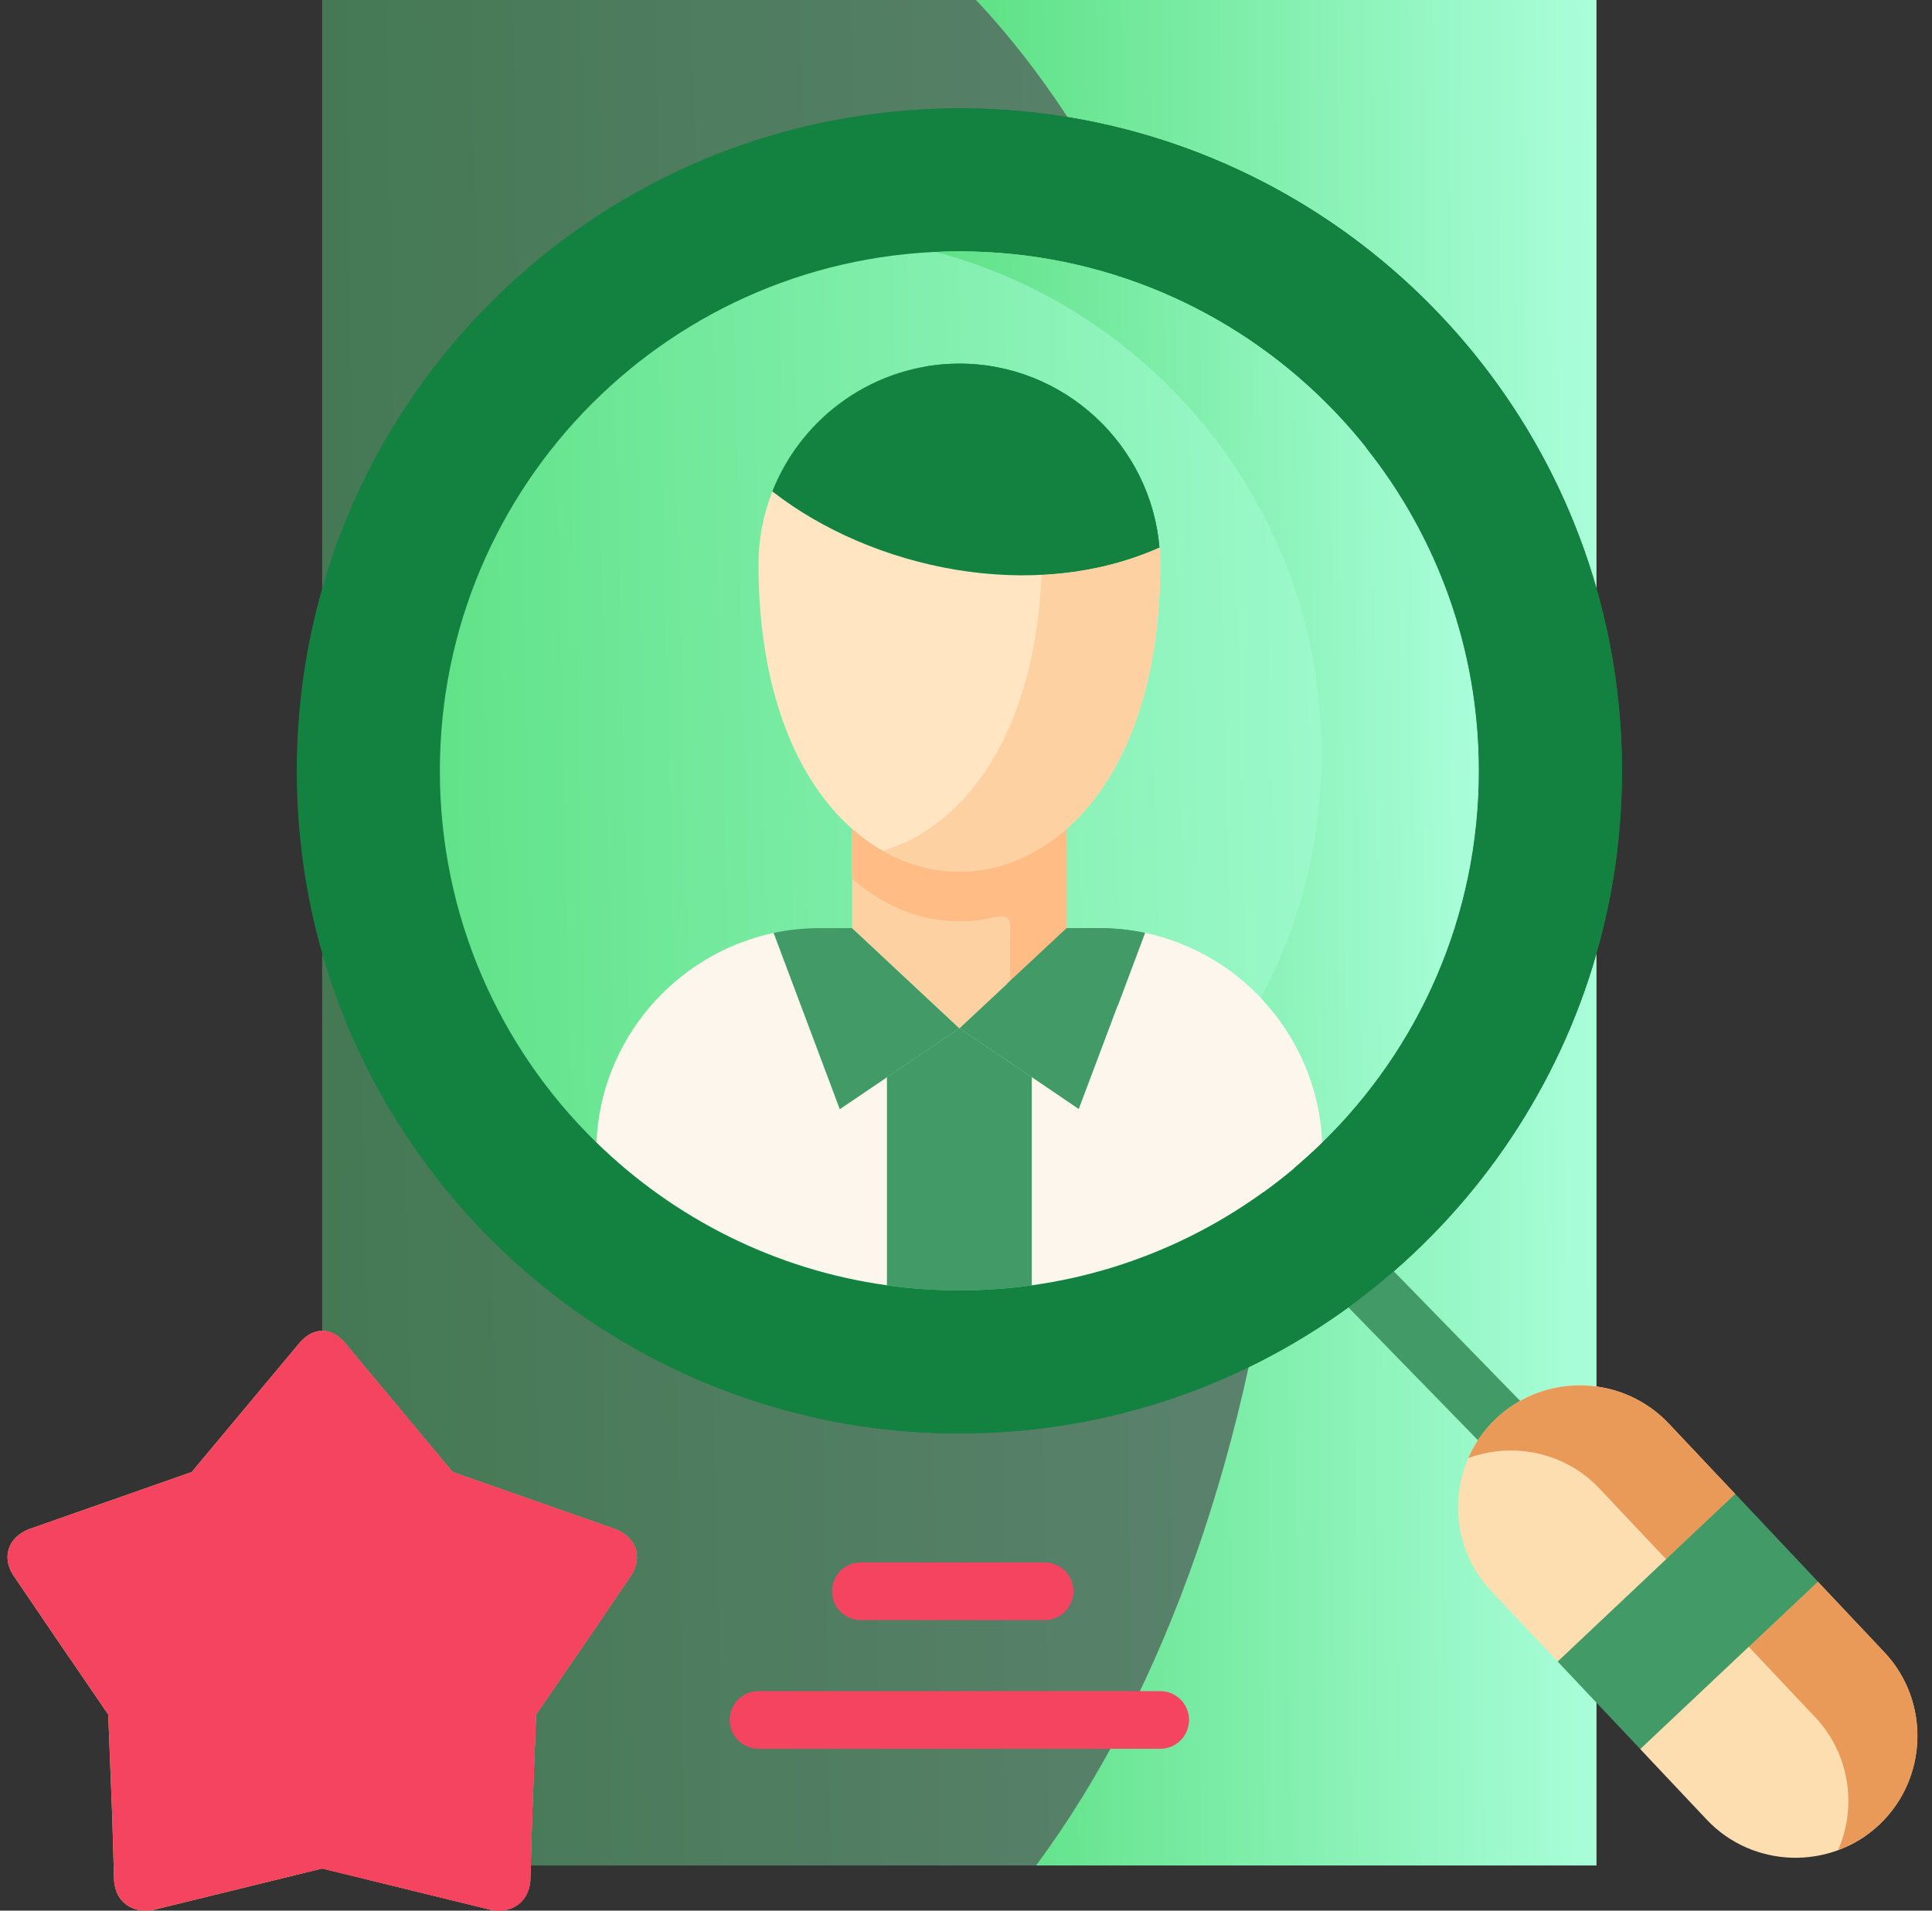
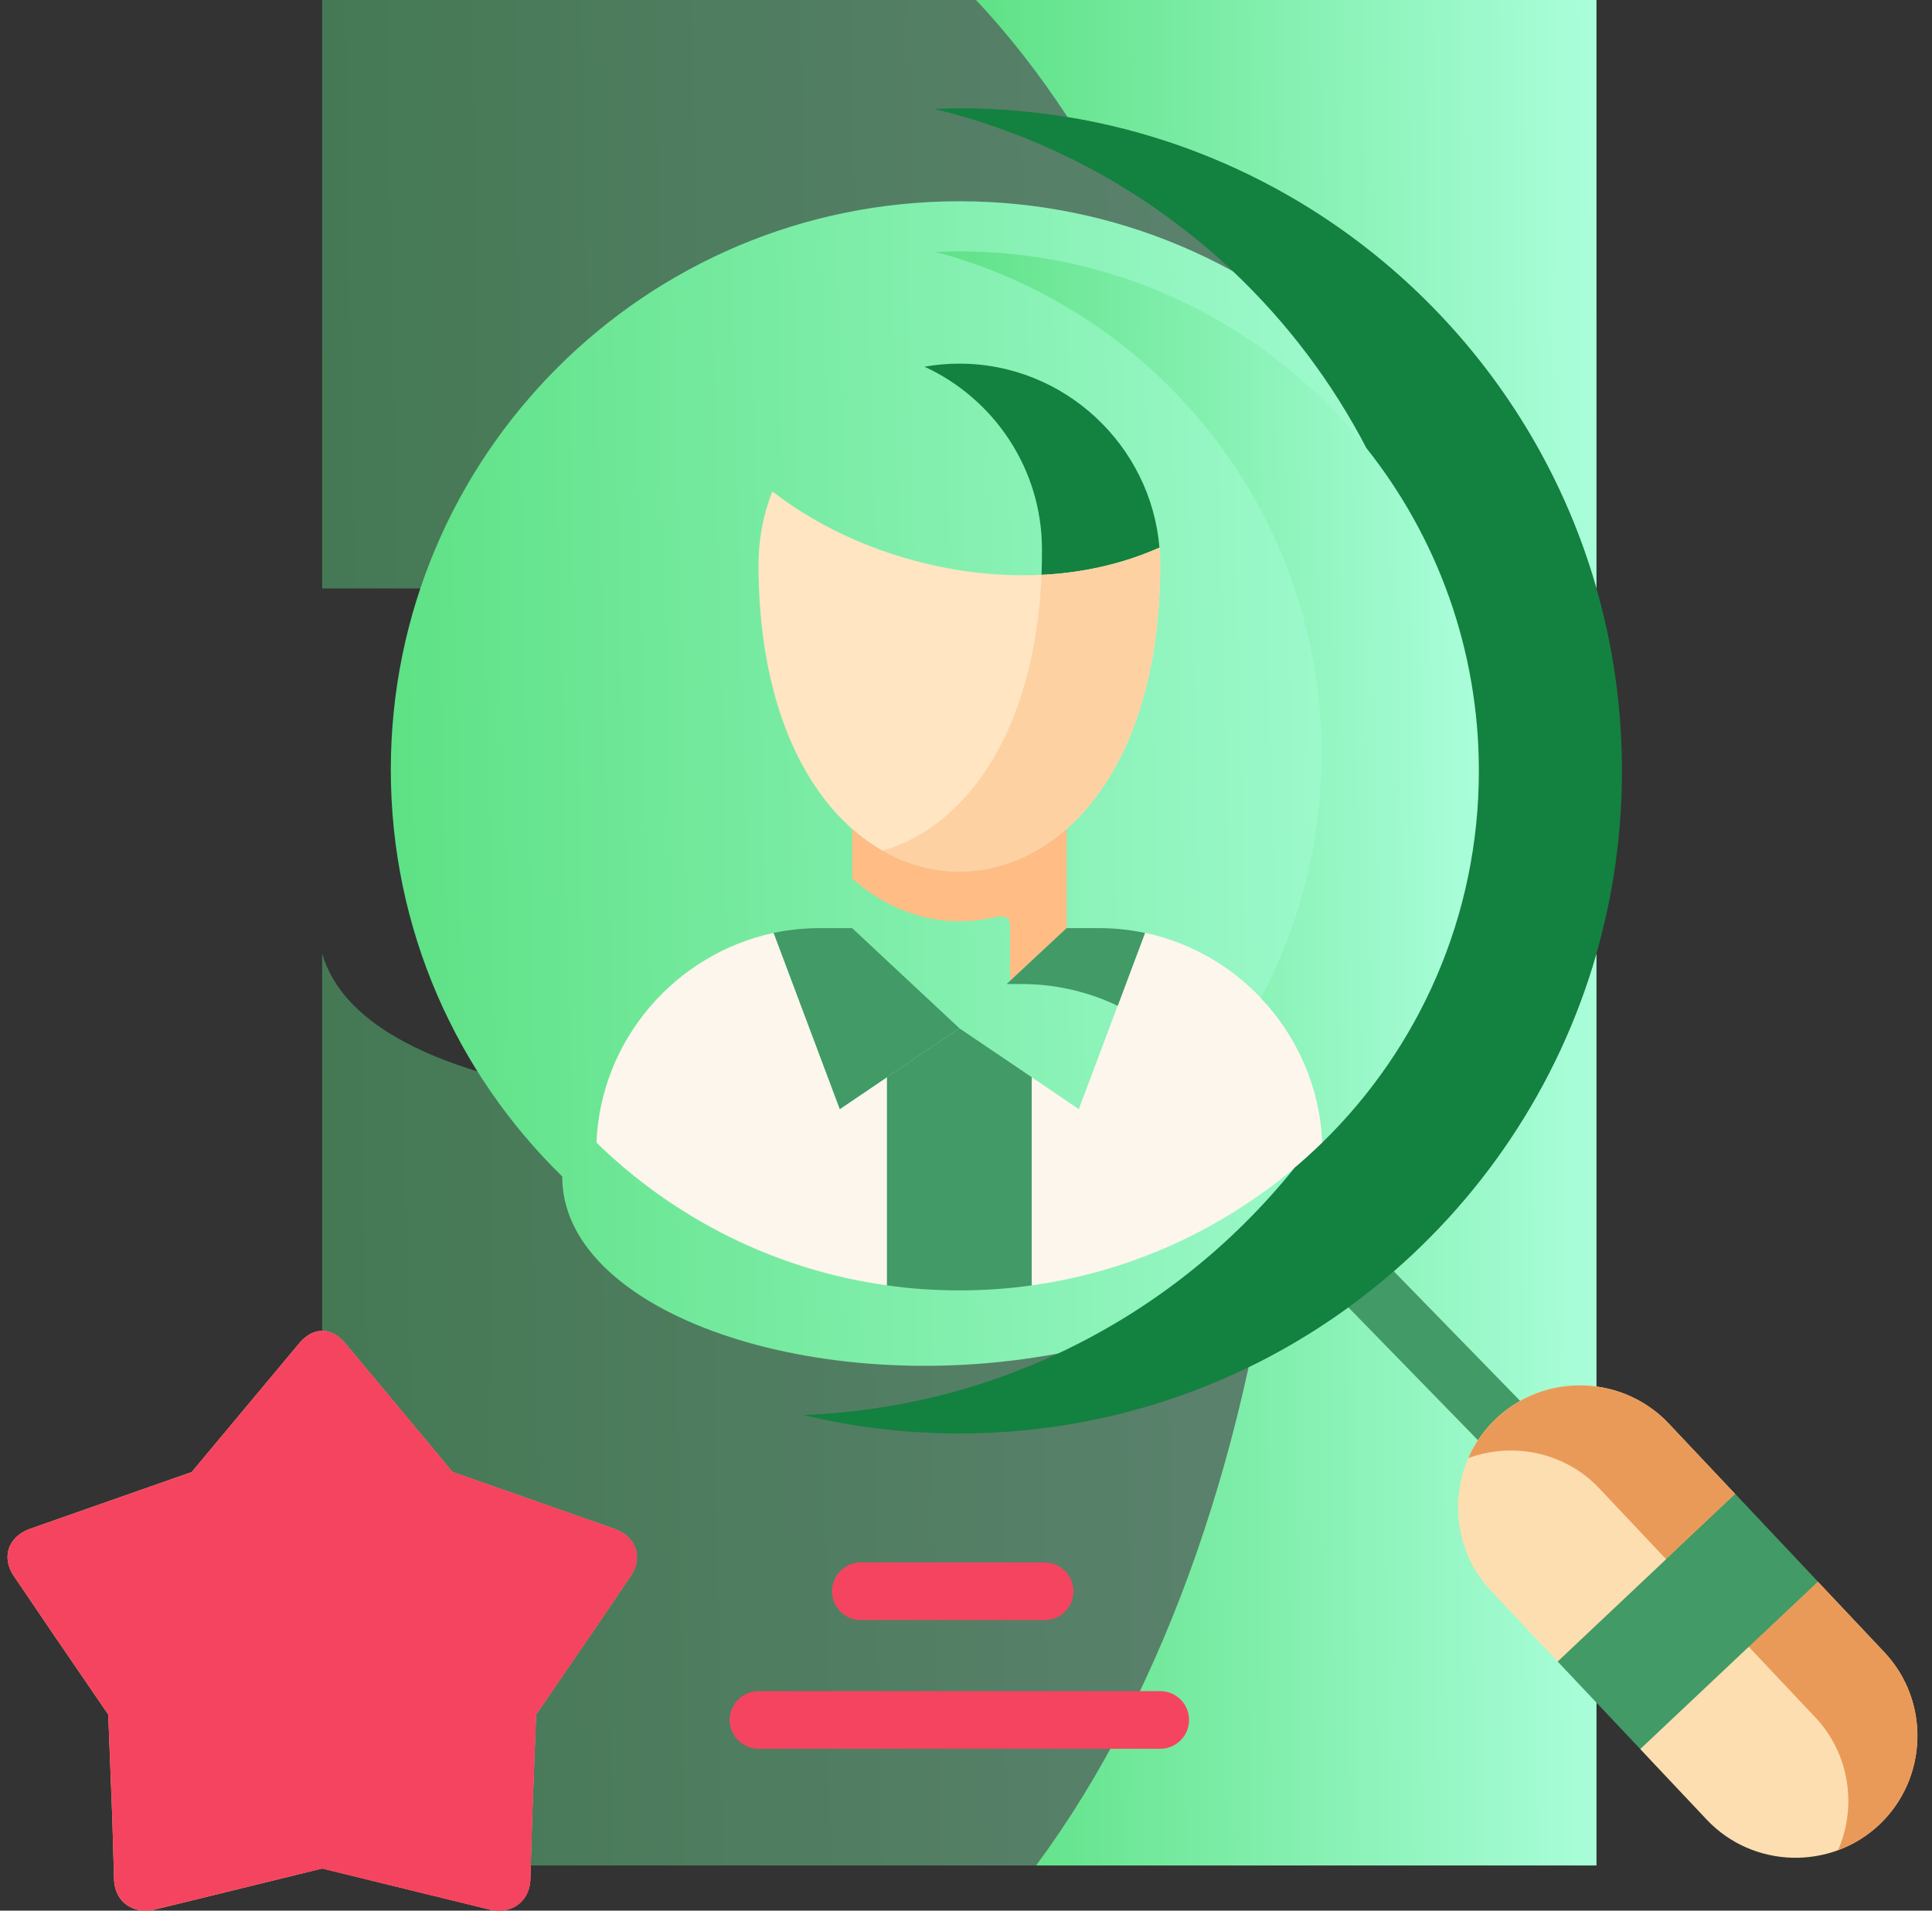
<svg xmlns="http://www.w3.org/2000/svg" width="91" height="90" viewBox="0 0 91 90" fill="none">
  <rect x="0" y="0" width="91" height="90" fill="#333333" stroke="none" />
  <g id="Frame" clip-path="url(#clip0_845_54889)">
    <g id="Group">
      <path id="Vector" opacity="0.4" fill-rule="evenodd" clip-rule="evenodd" d="M15.174 0H75.195V27.72H15.174V0ZM15.174 44.91V62.687C15.534 62.687 24.999 87.871 24.999 87.871H75.195V44.911C73.399 51.194 18.911 57.964 15.174 44.91Z" fill="url(#paint0_linear_845_54889)" />
      <path id="Vector_2" fill-rule="evenodd" clip-rule="evenodd" d="M50.285 5.518C62.245 7.479 71.921 16.252 75.195 27.72V0H45.973C47.502 1.627 48.945 3.475 50.285 5.518ZM64.601 60.752C62.81 62.176 60.868 63.4 58.811 64.401C57.471 70.556 55.495 76.172 53.021 81.018C51.742 83.518 50.326 85.817 48.801 87.871H75.195V44.911C73.399 51.194 69.683 56.671 64.719 60.66C64.678 60.69 64.642 60.721 64.601 60.752Z" fill="url(#paint1_linear_845_54889)" />
      <path id="Vector_3" fill-rule="evenodd" clip-rule="evenodd" d="M71.967 36.255C71.967 21.466 59.976 9.48 45.187 9.48C30.399 9.48 18.408 21.466 18.408 36.255C18.408 43.77 21.503 50.556 26.483 55.418C26.441 67.917 71.967 71.839 71.967 36.255Z" fill="url(#paint2_linear_845_54889)" />
      <path id="Vector_4" fill-rule="evenodd" clip-rule="evenodd" d="M36.441 43.945C31.821 44.931 28.289 48.966 28.094 53.822C31.739 57.379 36.487 59.812 41.779 60.546V50.742L39.556 52.246L36.441 43.945Z" fill="#FDF6EC" />
      <path id="Vector_5" fill-rule="evenodd" clip-rule="evenodd" d="M36.441 43.945L39.557 52.245L41.779 50.741L45.188 48.436L40.137 43.719H38.623C37.873 43.719 37.144 43.796 36.441 43.945Z" fill="#429A66" />
      <path id="Vector_6" fill-rule="evenodd" clip-rule="evenodd" d="M41.779 50.742V60.547C42.893 60.706 44.033 60.783 45.188 60.783C46.343 60.783 47.482 60.706 48.596 60.547V50.742L45.188 48.438L41.779 50.742Z" fill="#429A66" />
-       <path id="Vector_7" fill-rule="evenodd" clip-rule="evenodd" d="M45.188 48.436L48.596 50.741L50.813 52.245L53.934 43.945C53.217 43.794 52.486 43.718 51.753 43.719H50.239L45.188 48.436Z" fill="#429A66" />
      <path id="Vector_8" fill-rule="evenodd" clip-rule="evenodd" d="M53.934 43.945L50.813 52.246L48.596 50.742V60.546C53.883 59.812 58.636 57.379 62.281 53.822C62.08 48.966 58.554 44.931 53.934 43.945Z" fill="#FDF6EC" />
-       <path id="Vector_9" fill-rule="evenodd" clip-rule="evenodd" d="M40.137 39.049V43.72L45.188 48.438L50.239 43.72V39.049C47.2 41.739 43.175 41.739 40.137 39.049Z" fill="#FED1A3" />
      <path id="Vector_10" fill-rule="evenodd" clip-rule="evenodd" d="M40.137 39.047C43.176 41.737 47.2 41.737 50.239 39.047C52.79 36.794 54.648 32.636 54.648 26.589C54.648 26.322 54.638 26.055 54.612 25.793C48.648 28.452 41.045 26.789 36.38 23.145C35.947 24.241 35.726 25.41 35.727 26.589C35.727 32.636 37.586 36.794 40.137 39.047Z" fill="#FFE5C1" />
-       <path id="Vector_11" fill-rule="evenodd" clip-rule="evenodd" d="M36.379 23.145C41.045 26.79 48.647 28.453 54.612 25.794C54.206 20.958 50.12 17.129 45.187 17.129C41.199 17.129 37.765 19.629 36.379 23.145Z" fill="#138140" />
-       <path id="Vector_12" fill-rule="evenodd" clip-rule="evenodd" d="M45.188 11.841C58.703 11.841 69.657 22.801 69.657 36.312C69.657 43.175 66.829 49.381 62.281 53.821C58.636 57.378 53.883 59.812 48.596 60.546C47.482 60.705 46.343 60.782 45.188 60.782C44.033 60.782 42.893 60.705 41.779 60.546C36.487 59.812 31.739 57.378 28.095 53.821C23.541 49.381 20.718 43.175 20.718 36.312C20.718 22.801 31.672 11.841 45.188 11.841ZM45.188 5.102C30.933 5.102 18.911 14.66 15.175 27.718C14.394 30.449 13.979 33.334 13.979 36.312C13.979 39.294 14.394 42.179 15.175 44.905V44.91C18.912 57.964 30.933 67.522 45.188 67.522C52.579 67.522 59.37 64.955 64.719 60.658C69.683 56.67 73.399 51.193 75.196 44.91V44.904C75.981 42.179 76.397 39.294 76.397 36.311C76.397 33.334 75.981 30.449 75.196 27.718C71.464 14.66 59.442 5.102 45.188 5.102Z" fill="#138140" />
      <path id="Vector_13" d="M49.202 76.314H40.547C40.187 76.314 39.842 76.171 39.587 75.916C39.332 75.661 39.189 75.316 39.189 74.956C39.189 74.596 39.332 74.25 39.587 73.995C39.842 73.741 40.187 73.598 40.547 73.598H49.202C49.952 73.598 50.56 74.206 50.56 74.956C50.56 75.706 49.952 76.314 49.202 76.314ZM54.648 82.376H35.727C35.367 82.376 35.022 82.233 34.767 81.978C34.512 81.724 34.369 81.378 34.369 81.018C34.369 80.658 34.512 80.312 34.767 80.058C35.022 79.803 35.367 79.66 35.727 79.66H54.648C55.398 79.66 56.006 80.268 56.006 81.018C56.006 81.768 55.398 82.376 54.648 82.376Z" fill="#F54460" />
      <path id="Vector_14" fill-rule="evenodd" clip-rule="evenodd" d="M2.521 76.994L5.098 80.762L5.288 85.592L5.375 88.61C5.457 89.632 6.289 90.155 7.243 89.96L10.303 89.211L15.174 88.015L20.05 89.211L23.11 89.96C24.059 90.155 24.891 89.632 24.978 88.61L24.999 87.871L25.065 85.592L25.25 80.762L28.037 76.701L29.752 74.165C30.25 73.359 29.993 72.441 29.008 72.04L26.046 70.998L21.318 69.34L18.182 65.578L16.211 63.216C15.893 62.867 15.534 62.688 15.174 62.688C14.815 62.688 14.461 62.867 14.143 63.216L12.171 65.578L9.03 69.34L4.308 70.998L1.341 72.04C0.36 72.441 0.104 73.359 0.602 74.165L2.521 76.994Z" fill="#FFD772" />
      <path id="Vector_15" fill-rule="evenodd" clip-rule="evenodd" d="M0.602 74.165L2.521 76.994L5.098 80.761L5.288 85.592L5.375 88.61C5.457 89.632 6.289 90.155 7.243 89.96L10.303 89.211L15.174 88.015L20.05 89.211L23.11 89.96C24.059 90.155 24.891 89.632 24.978 88.61L24.999 87.871L25.065 85.592L25.25 80.761L28.037 76.701L29.752 74.165C30.25 73.359 29.993 72.441 29.008 72.04L26.046 70.998L21.318 69.34L18.182 65.578L16.211 63.216C15.893 62.867 15.534 62.688 15.174 62.688C14.815 62.688 14.461 62.867 14.143 63.216L12.171 65.578L9.03 69.34L4.308 70.998L1.341 72.04C0.36 72.441 0.104 73.359 0.602 74.165Z" fill="#F54460" />
      <path id="Vector_16" fill-rule="evenodd" clip-rule="evenodd" d="M16.211 63.216C15.893 62.867 15.534 62.688 15.174 62.688C15.118 62.688 15.056 62.693 15 62.703C15.061 62.935 15.119 63.168 15.174 63.401C15.954 66.589 16.396 70.275 16.396 74.196C16.396 79.545 15.57 84.447 14.204 88.256L15.174 88.015L20.051 89.211L23.11 89.96C24.059 90.156 24.891 89.632 24.978 88.611L24.999 87.871L25.066 85.592L25.25 80.762L28.038 76.701L29.752 74.166C30.25 73.36 29.993 72.441 29.008 72.04L26.046 70.998L21.318 69.341L18.182 65.578L16.211 63.216Z" fill="#F54460" />
      <path id="Vector_17" fill-rule="evenodd" clip-rule="evenodd" d="M43.545 17.273C46.804 18.772 49.078 22.072 49.078 25.876C49.078 26.287 49.073 26.687 49.058 27.077C50.972 26.985 52.861 26.574 54.612 25.794C54.206 20.958 50.12 17.129 45.187 17.129C44.637 17.13 44.087 17.178 43.545 17.273Z" fill="#138140" />
      <path id="Vector_18" fill-rule="evenodd" clip-rule="evenodd" d="M54.612 25.795C52.861 26.575 50.972 26.986 49.058 27.078C48.734 34.655 45.367 38.987 41.563 40.076C44.361 41.677 47.651 41.333 50.239 39.049C52.79 36.795 54.648 32.638 54.648 26.591C54.648 26.324 54.637 26.057 54.612 25.795Z" fill="#FED1A3" />
      <path id="Vector_19" fill-rule="evenodd" clip-rule="evenodd" d="M40.137 41.384C42.077 43.099 44.418 43.72 46.651 43.243C47.708 43.017 47.575 43.289 47.575 44.377V46.205L50.239 43.72V39.049C47.651 41.333 44.361 41.677 41.564 40.075C41.054 39.783 40.576 39.439 40.137 39.049V41.384Z" fill="#FFBC85" />
      <path id="Vector_20" fill-rule="evenodd" clip-rule="evenodd" d="M52.645 47.379C56.341 48.734 59.082 52.107 59.519 56.147C60.496 55.441 61.419 54.664 62.28 53.822C62.08 48.966 58.554 44.931 53.934 43.945L52.645 47.379Z" fill="#FDF6EC" />
      <path id="Vector_21" fill-rule="evenodd" clip-rule="evenodd" d="M50.31 46.583C51.118 46.755 51.902 47.022 52.646 47.379L53.935 43.945C53.217 43.794 52.486 43.718 51.753 43.719H50.239L47.575 46.203L47.416 46.352H48.129C48.878 46.352 49.607 46.434 50.31 46.583Z" fill="#429A66" />
      <path id="Vector_22" d="M73.54 71.281C73.359 71.281 73.18 71.245 73.013 71.175C72.846 71.104 72.694 71.001 72.568 70.871L63.536 61.608C63.293 61.348 63.161 61.004 63.169 60.648C63.177 60.292 63.325 59.954 63.579 59.706C63.834 59.458 64.176 59.319 64.531 59.32C64.887 59.321 65.228 59.462 65.481 59.711L74.513 68.975C74.699 69.166 74.825 69.408 74.875 69.671C74.925 69.933 74.896 70.205 74.792 70.451C74.688 70.697 74.514 70.907 74.291 71.055C74.069 71.203 73.808 71.281 73.54 71.281Z" fill="#429A66" />
      <path id="Vector_23" fill-rule="evenodd" clip-rule="evenodd" d="M62.25 35.522C62.25 39.674 61.213 43.586 59.391 47.015C61.09 48.806 62.173 51.198 62.281 53.821C66.829 49.381 69.657 43.175 69.657 36.312C69.657 22.801 58.703 11.842 45.187 11.842C44.813 11.842 44.438 11.852 44.068 11.867C54.535 14.645 62.25 24.182 62.25 35.522Z" fill="url(#paint3_linear_845_54889)" />
      <path id="Vector_24" fill-rule="evenodd" clip-rule="evenodd" d="M69.657 36.312C69.657 43.175 66.828 49.381 62.28 53.821C61.862 54.231 61.429 54.625 60.982 55.002C58.004 58.708 54.196 61.721 49.843 63.754C46.178 65.469 42.118 66.49 37.842 66.654C40.198 67.224 42.657 67.522 45.187 67.522C52.579 67.522 59.37 64.955 64.719 60.658C69.682 56.67 73.399 51.193 75.195 44.91V44.905C75.981 42.179 76.396 39.294 76.396 36.312C76.396 33.334 75.981 30.449 75.195 27.718C71.463 14.659 59.442 5.102 45.187 5.102C44.787 5.102 44.386 5.112 43.986 5.127C49.355 6.421 54.185 9.106 58.071 12.776C60.617 15.183 62.743 17.998 64.359 21.107C67.675 25.28 69.657 30.568 69.657 36.312Z" fill="#138140" />
      <path id="Vector_25" fill-rule="evenodd" clip-rule="evenodd" d="M70.473 66.819C68.173 68.985 68.065 72.645 70.237 74.945L73.368 78.266L79.497 76.382L81.73 70.376L78.599 67.055C78.327 66.764 78.024 66.504 77.695 66.28C75.514 64.766 72.48 64.925 70.473 66.819ZM85.621 74.503L79.497 76.382L77.259 82.388L77.695 82.855L80.39 85.714C82.561 88.014 86.216 88.117 88.516 85.95C90.815 83.779 90.923 80.124 88.752 77.825L85.621 74.503Z" fill="#FDDEB0" />
      <path id="Vector_26" fill-rule="evenodd" clip-rule="evenodd" d="M78.475 73.446L81.73 70.376L78.599 67.055C78.327 66.764 78.024 66.504 77.695 66.28C75.513 64.766 72.48 64.925 70.473 66.819C69.913 67.344 69.466 67.978 69.159 68.682C70.899 68.04 72.885 68.266 74.441 69.344C74.769 69.572 75.071 69.833 75.344 70.125L78.475 73.446ZM85.621 74.504L82.366 77.568L85.502 80.894C87.125 82.614 87.474 85.104 86.575 87.152C87.297 86.888 87.958 86.48 88.516 85.951C90.815 83.779 90.923 80.124 88.752 77.825L85.621 74.504Z" fill="#EA9A58" />
      <path id="Vector_27" fill-rule="evenodd" clip-rule="evenodd" d="M81.73 70.377L73.368 78.267L77.259 82.389L85.621 74.504L81.73 70.377Z" fill="#429A66" />
      <path id="Vector_28" fill-rule="evenodd" clip-rule="evenodd" d="M81.73 70.377L78.476 73.447L82.367 77.569L85.621 74.504L81.73 70.377Z" fill="#429A66" />
    </g>
  </g>
  <defs>
    <linearGradient id="paint0_linear_845_54889" x1="15.174" y1="43.935" x2="77.164" y2="42.934" gradientUnits="userSpaceOnUse">
      <stop stop-color="#5EE185" />
      <stop offset="1" stop-color="#ACFFDD" />
    </linearGradient>
    <linearGradient id="paint1_linear_845_54889" x1="45.973" y1="43.935" x2="76.16" y2="43.698" gradientUnits="userSpaceOnUse">
      <stop stop-color="#5EE185" />
      <stop offset="1" stop-color="#ACFFDD" />
    </linearGradient>
    <linearGradient id="paint2_linear_845_54889" x1="18.408" y1="36.909" x2="73.708" y2="35.632" gradientUnits="userSpaceOnUse">
      <stop stop-color="#5EE185" />
      <stop offset="1" stop-color="#ACFFDD" />
    </linearGradient>
    <linearGradient id="paint3_linear_845_54889" x1="44.068" y1="32.832" x2="70.497" y2="32.451" gradientUnits="userSpaceOnUse">
      <stop stop-color="#5EE185" />
      <stop offset="1" stop-color="#ACFFDD" />
    </linearGradient>
    <clipPath id="clip0_845_54889">
      <rect width="90" height="90" fill="white" transform="translate(0.333)" />
    </clipPath>
  </defs>
</svg>